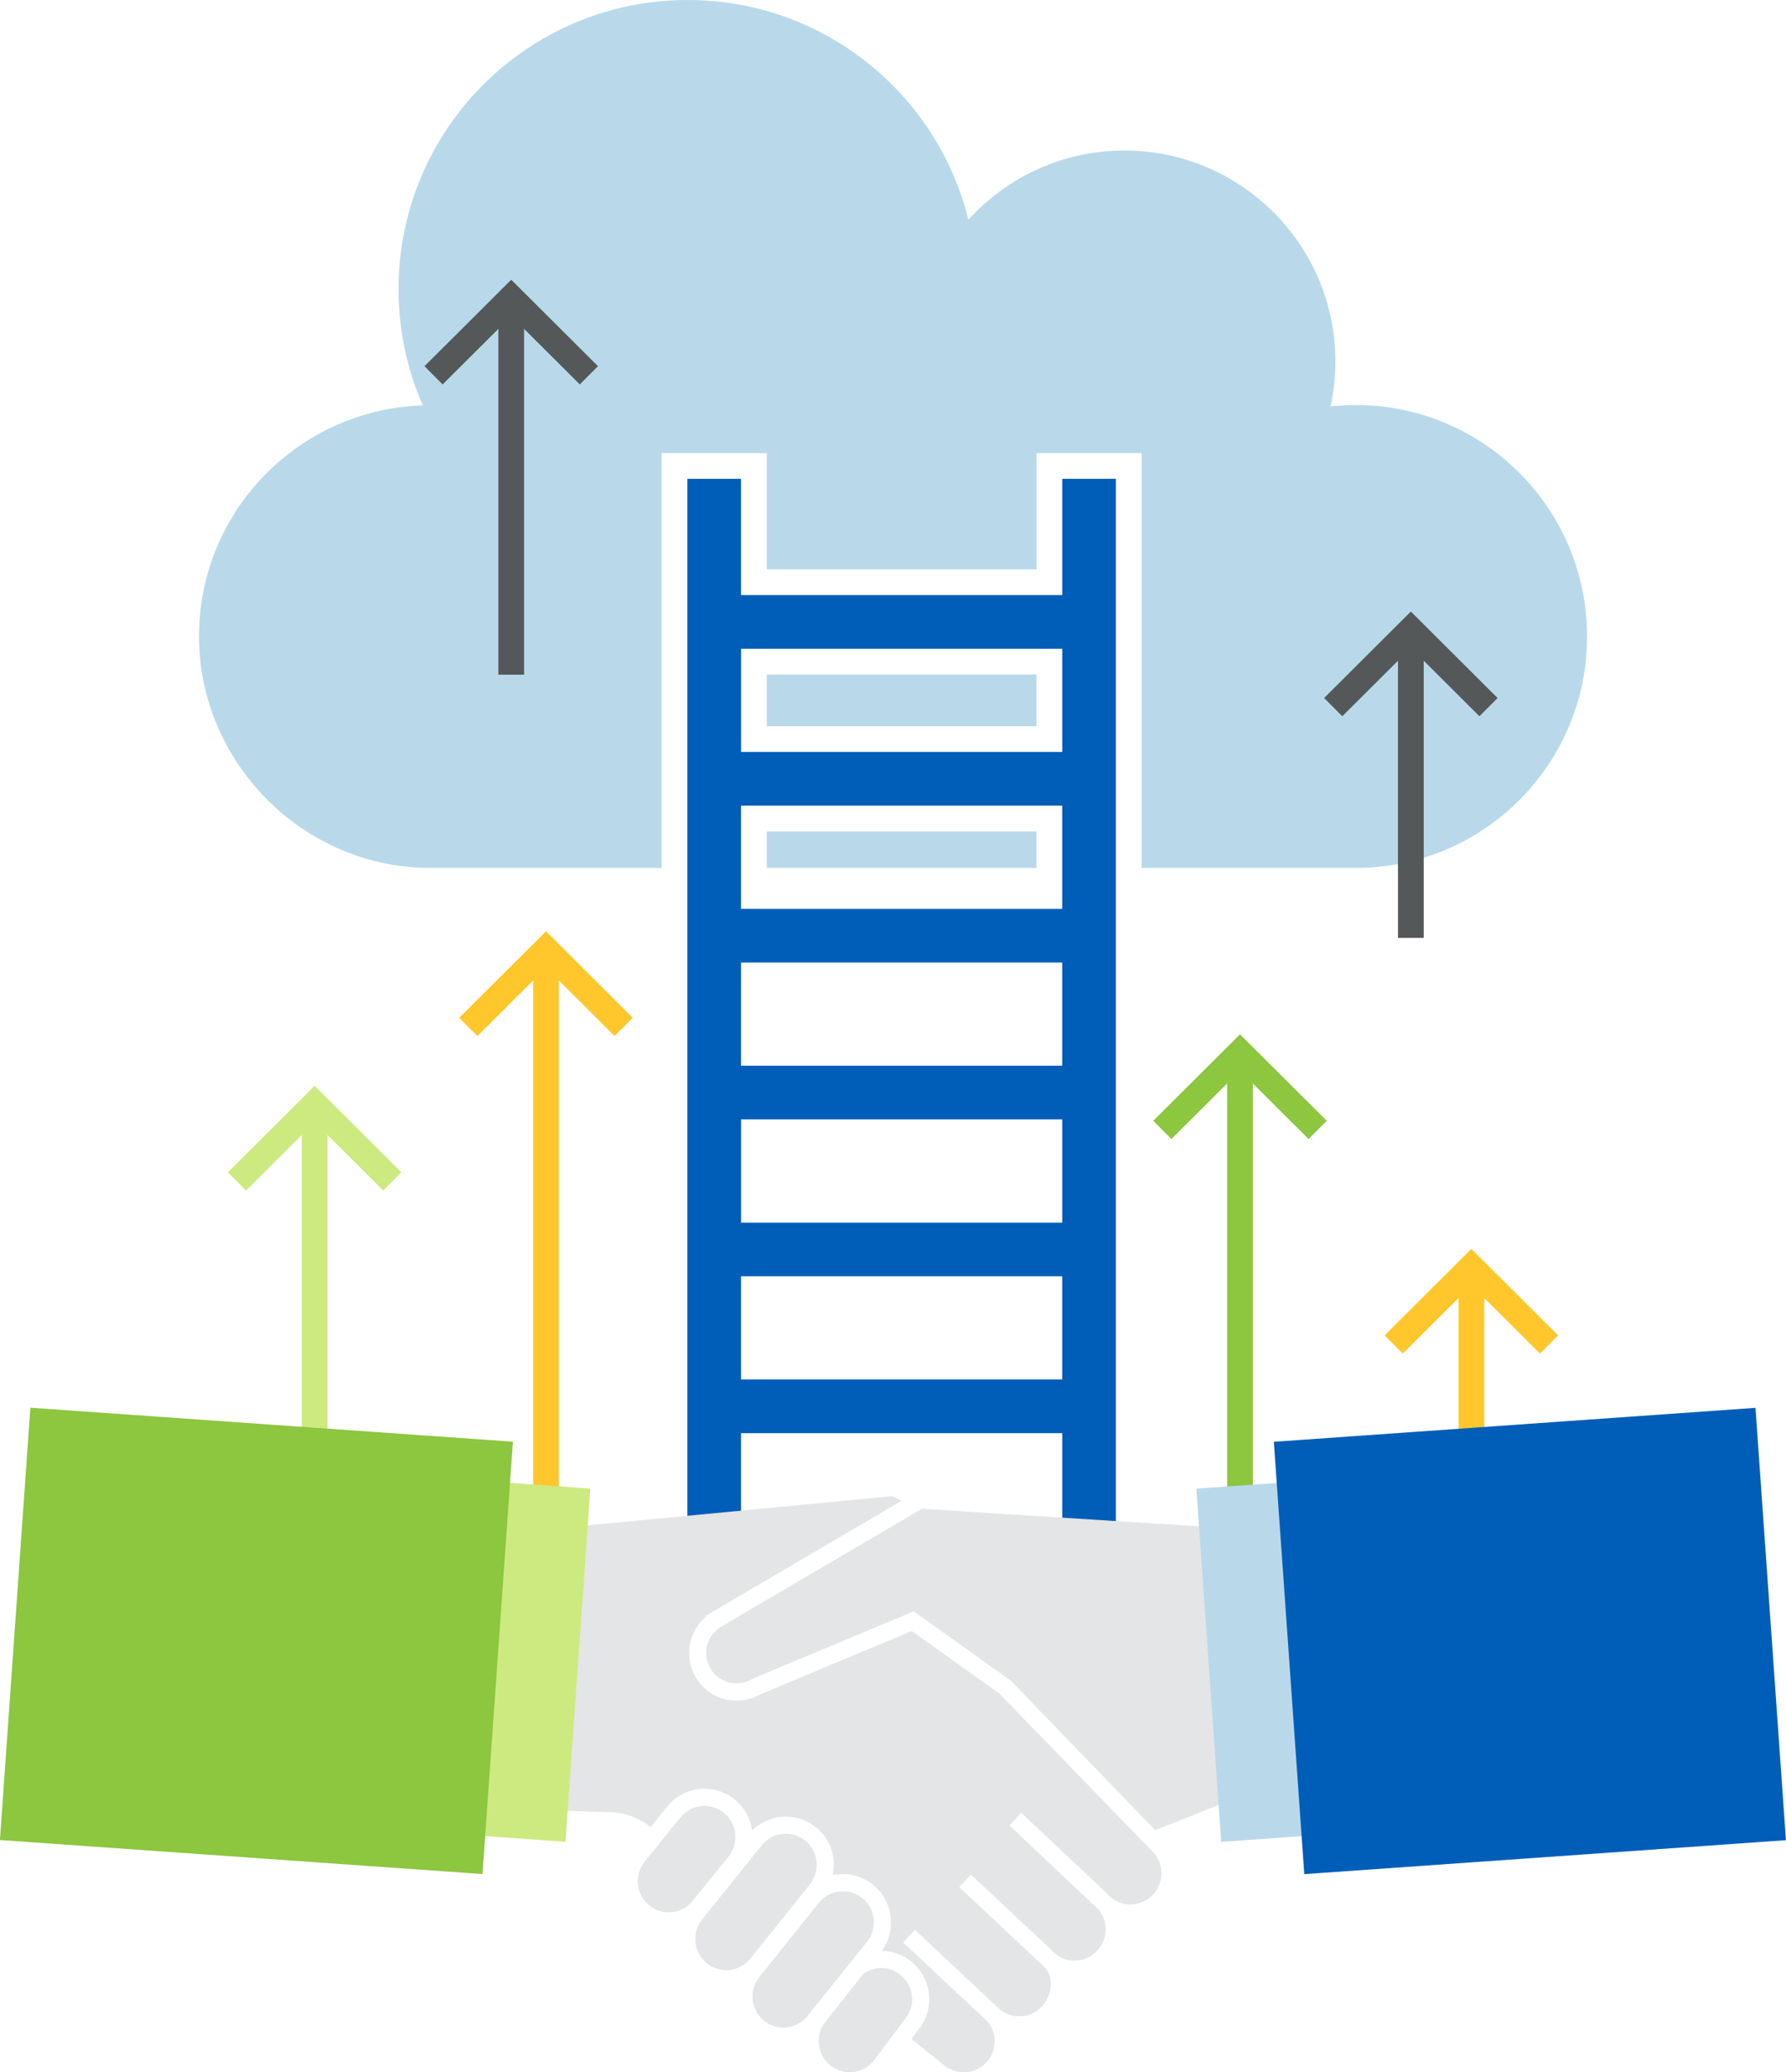
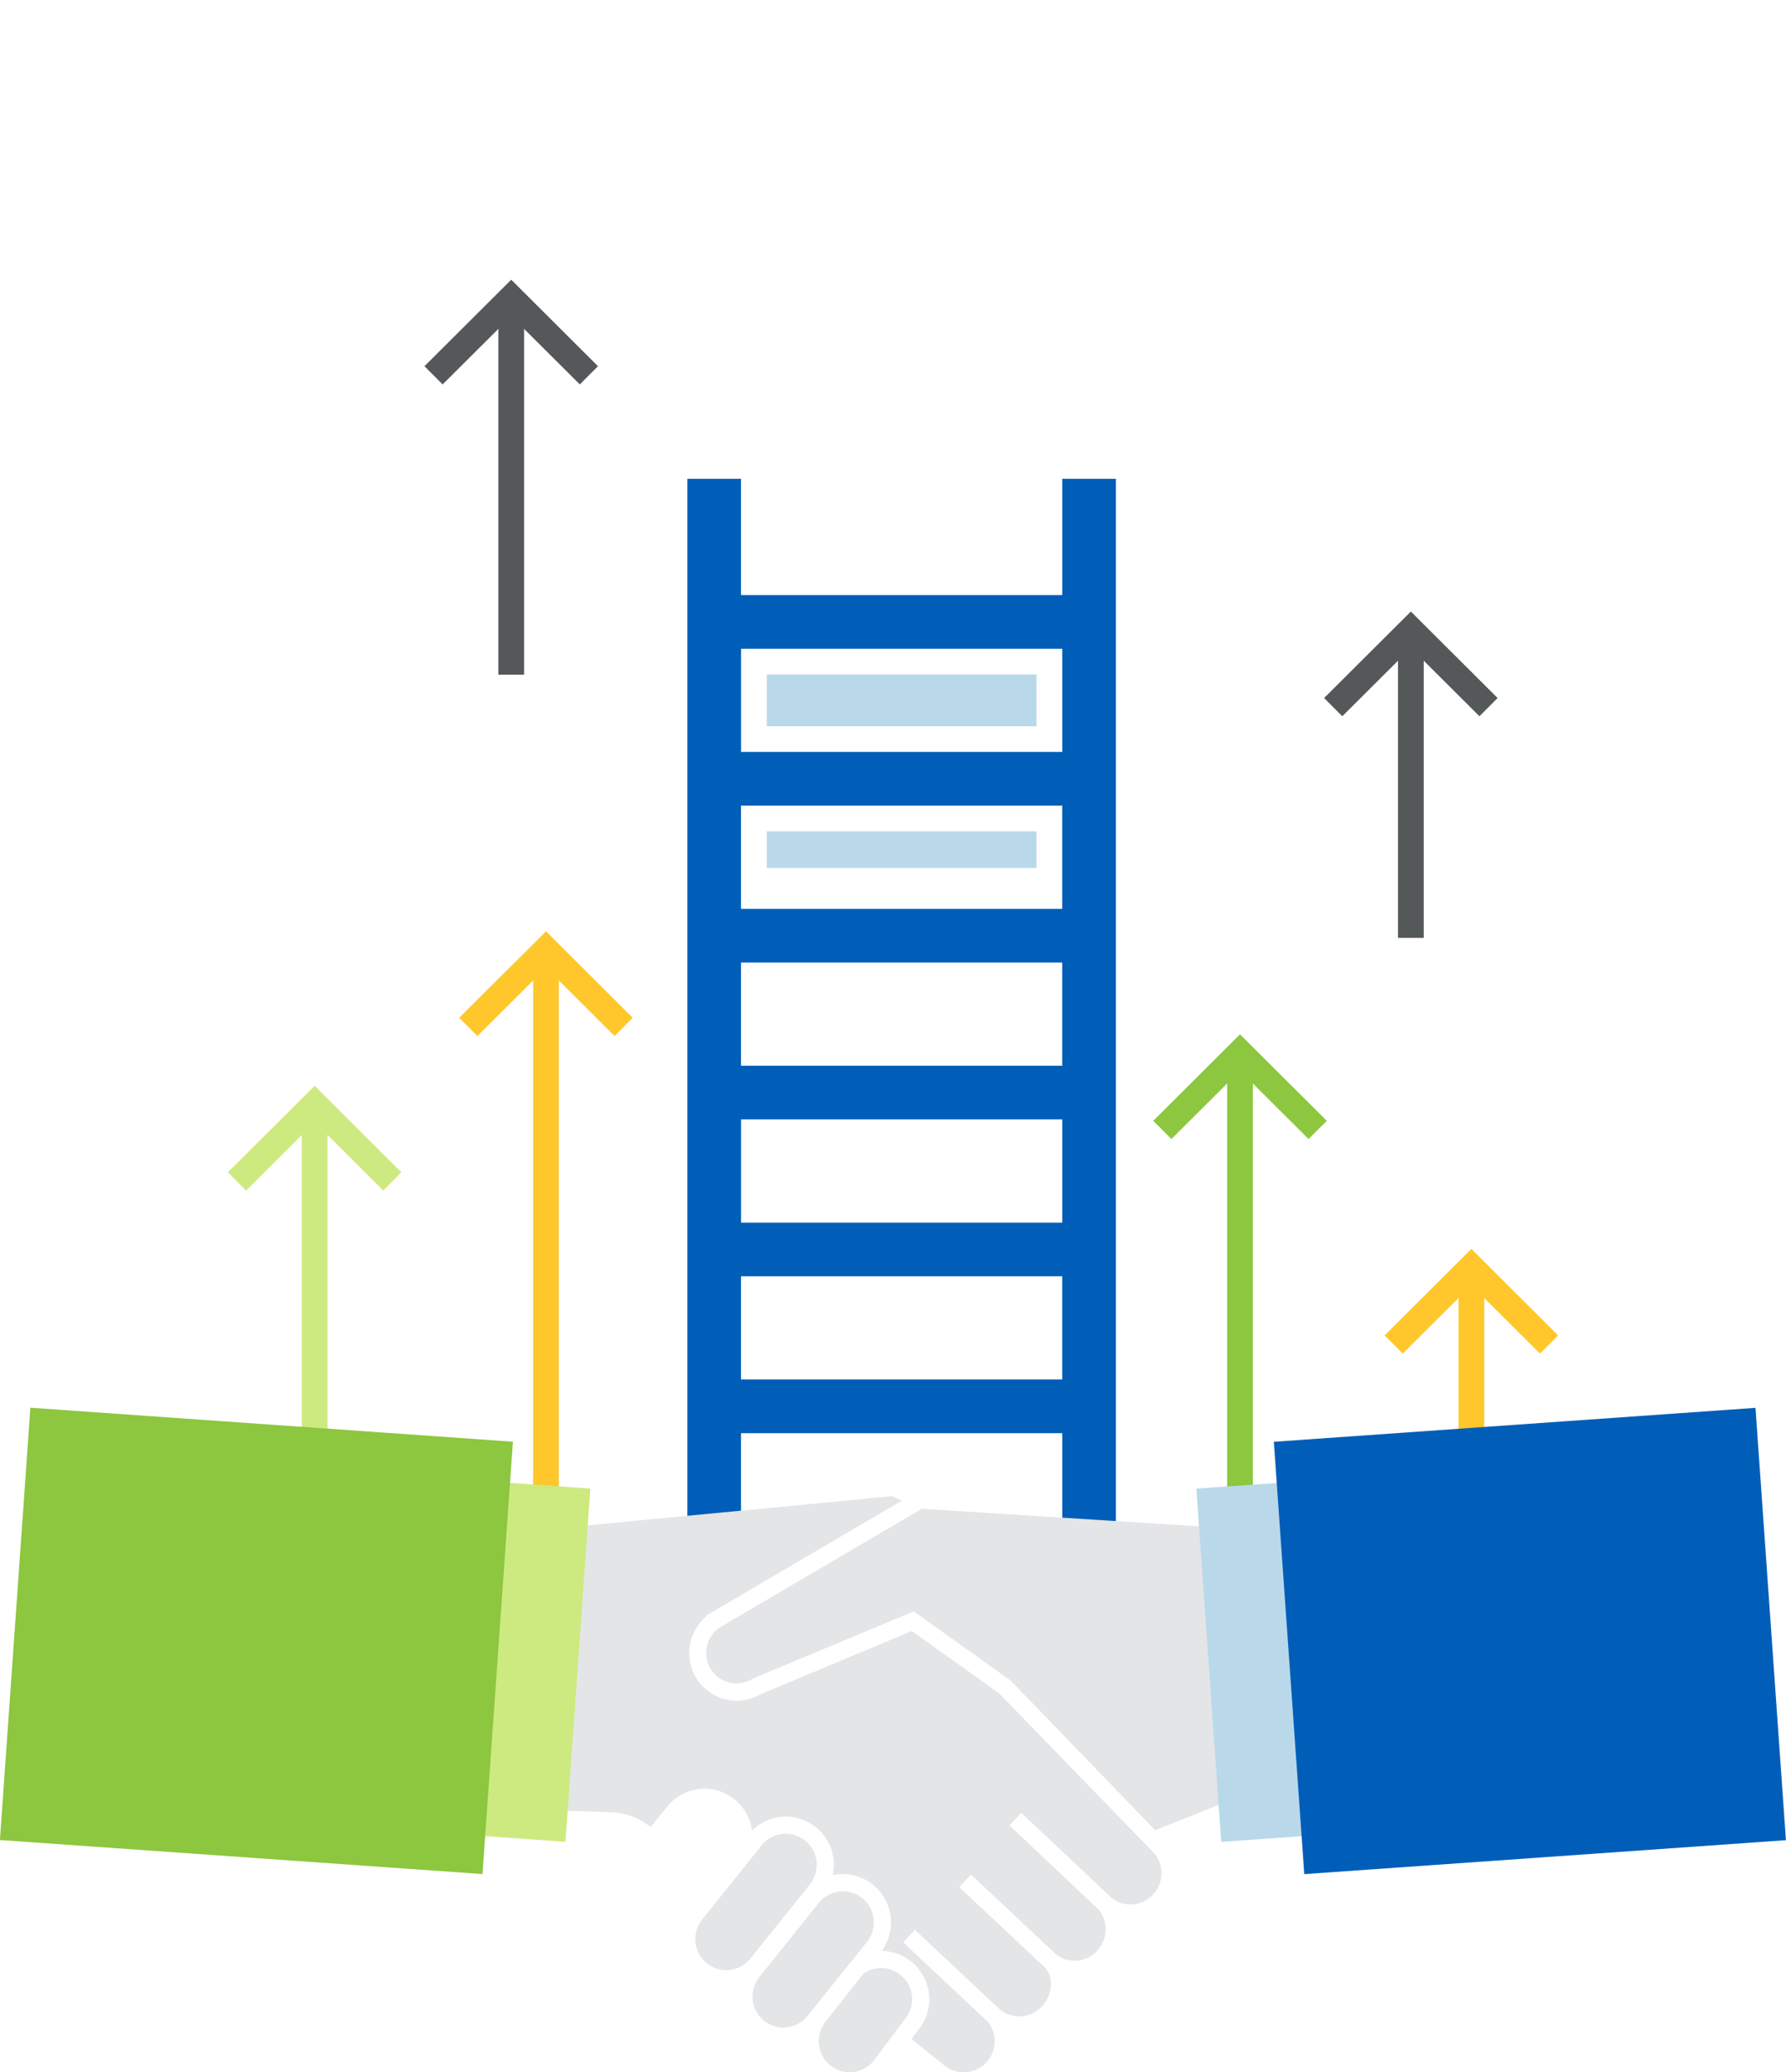
<svg xmlns="http://www.w3.org/2000/svg" id="Layer_2" data-name="Layer 2" viewBox="0 0 474.24 550">
  <defs>
    <style>
      .cls-1 {
        fill: #005eb8;
      }

      .cls-2 {
        fill: #b9d9eb;
      }

      .cls-3 {
        fill: #545859;
      }

      .cls-4 {
        fill: #e4e5e7;
      }

      .cls-5 {
        fill: #8dc63f;
      }

      .cls-6 {
        fill: #ffc72c;
      }

      .cls-7 {
        fill: #cdea80;
      }
    </style>
  </defs>
  <g id="Layer_1-2" data-name="Layer 1">
    <g>
      <g>
        <g>
          <rect class="cls-2" x="282.06" y="172.19" width="0" height="27.39" />
          <rect class="cls-2" x="203.6" y="179.02" width="71.62" height="13.73" />
-           <path class="cls-2" d="m359.98,107.5c-2.25,0-4.47.14-6.67.38.83-3.84,1.29-7.81,1.29-11.89,0-30.96-25.1-56.05-56.05-56.05-16.43,0-31.16,7.11-41.41,18.37C248.86,24.82,218.64,0,182.6,0c-42.41,0-76.78,34.37-76.78,76.78,0,10.96,2.31,21.38,6.45,30.82-33,1.06-59.43,28.07-59.43,61.33s27.5,61.43,61.43,61.43h61.43v-110.11h27.91v30.86h71.63v-30.86h27.91v110.11h56.84c33.93,0,61.43-27.5,61.43-61.43s-27.5-61.43-61.43-61.43Z" />
          <rect class="cls-2" x="203.6" y="220.66" width="71.62" height="9.7" />
        </g>
        <rect class="cls-6" x="141.56" y="252" width="6.83" height="159.24" />
        <polygon class="cls-6" points="163.19 274.97 144.98 256.82 126.77 274.97 121.94 270.13 144.98 247.18 168.01 270.13 163.19 274.97" />
        <rect class="cls-7" x="80.13" y="293.01" width="6.83" height="118.24" />
        <polygon class="cls-7" points="101.76 315.98 83.55 297.83 65.34 315.98 60.51 311.14 83.55 288.18 106.58 311.14 101.76 315.98" />
        <rect class="cls-6" x="387.28" y="336.29" width="6.83" height="74.95" />
        <polygon class="cls-6" points="408.9 359.26 390.69 341.11 372.48 359.26 367.66 354.42 390.69 331.47 413.73 354.42 408.9 359.26" />
        <rect class="cls-3" x="371.21" y="167.14" width="6.83" height="81.79" />
        <polygon class="cls-3" points="392.84 190.1 374.63 171.96 356.42 190.1 351.59 185.26 374.63 162.31 397.66 185.26 392.84 190.1" />
        <rect class="cls-3" x="132.33" y="79.06" width="6.83" height="100.01" />
        <polygon class="cls-3" points="153.96 102.03 135.75 83.89 117.53 102.03 112.71 97.19 135.75 74.24 158.78 97.19 153.96 102.03" />
        <rect class="cls-5" x="325.85" y="279.34" width="6.83" height="131.91" />
        <polygon class="cls-5" points="347.47 302.31 329.26 284.16 311.05 302.31 306.23 297.47 329.26 274.52 352.3 297.47 347.47 302.31" />
        <path class="cls-1" d="m282.06,127.08v30.86h-85.3v-30.86h-14.24v284.17h14.24v-30.87h85.3v30.87h14.24V127.08h-14.24Zm0,72.5h-85.29v-27.39h85.29v27.39Zm-85.3,55.88h85.29v27.39h-85.29v-27.39Zm85.3,69.04h-85.29v-27.4h85.29v27.4Zm-85.3-110.68h85.29v27.4h-85.29v-27.4Zm0,124.92h85.29v27.39h-85.29v-27.39Z" />
      </g>
      <g>
        <g>
          <path class="cls-4" d="m242.16,529.86c.2,2.17-.46,4.32-1.95,6.12l-8.27,11.04c-1.57,1.89-3.89,2.98-6.35,2.98-1.89,0-3.75-.69-5.24-1.92-1.69-1.4-2.72-3.4-2.92-5.58-.2-2.2.46-4.35,1.92-6.12l9.93-12.56c1.34-.97,2.98-1.49,4.69-1.49,1.92,0,3.78.69,5.24,1.92,1.69,1.4,2.75,3.4,2.95,5.61Z" />
          <path class="cls-4" d="m232,509.46c.2,2.2-.46,4.35-1.89,6.07l-15.79,19.65c-1.54,1.89-3.86,2.98-6.29,2.98-1.92,0-3.78-.69-5.26-1.92-1.69-1.4-2.72-3.38-2.92-5.58-.2-2.2.46-4.35,1.89-6.07l15.76-19.65c1.57-1.89,3.89-2.98,6.32-2.98,1.92,0,3.78.66,5.26,1.89,1.69,1.43,2.72,3.4,2.92,5.61Z" />
          <path class="cls-4" d="m216.84,494.21c.17,2.17-.49,4.32-1.89,6.07l-15.79,19.65c-1.57,1.89-3.86,2.98-6.32,2.98-1.92,0-3.78-.69-5.26-1.92-1.69-1.4-2.72-3.4-2.92-5.61-.2-2.17.46-4.32,1.89-6.07l15.79-19.65c1.54-1.89,3.86-2.98,6.32-2.98,1.92,0,3.78.69,5.24,1.92,1.69,1.4,2.72,3.4,2.95,5.61Z" />
          <path class="cls-4" d="m325.51,478.3l-18.78,7.45-38.34-39.68-25.75-18.4-42.68,17.82-.54.31c-1.83,1-3.98,1.26-6.01.69-2.06-.57-3.8-1.92-4.86-3.8-2.17-3.86-.83-8.81,3.03-11.01l1.86-1.06-.03-.03,51.38-30.15,80.72,5.12v72.74Z" />
          <path class="cls-4" d="m308.36,496.44c.2,2.2-.46,4.35-1.86,6.04-2.86,3.46-7.92,3.98-11.41,1.2-.4-.46-23.92-22.54-23.92-22.54l-3.12,3.35s23.34,22.03,23.8,22.46c2.35,3,2.35,7.38-.2,10.44-2.83,3.43-7.75,4.01-11.27,1.29l-22.54-21.14-3.12,3.32,22.57,21.17c2.49,2.4,2.32,6.95-.34,10.16-2.86,3.46-7.98,3.98-11.47,1.14l-22.54-21.14-3.12,3.35,22.49,21.06c2.43,3.06,2.43,7.38-.09,10.44-2.89,3.49-8.07,3.98-11.56,1.06l-8.64-6.92,1.75-2.35c2.2-2.63,3.23-5.98,2.92-9.38-.31-3.4-1.95-6.49-4.55-8.7-2.26-1.89-5.09-2.92-8.01-2.95,1.83-2.52,2.69-5.58,2.4-8.75-.31-3.4-1.92-6.49-4.55-8.67-2.29-1.92-5.18-2.98-8.15-2.98-.92,0-1.83.09-2.72.29.29-1.26.37-2.57.26-3.89-.31-3.4-1.95-6.49-4.55-8.7-2.29-1.89-5.18-2.95-8.15-2.95-3.38,0-6.58,1.34-8.98,3.69-.43-3.2-2-6.04-4.46-8.12-2.29-1.92-5.18-2.98-8.15-2.98-3.8,0-7.38,1.69-9.84,4.66l-4.46,5.52h0c-3.01-2.43-6.73-3.82-10.59-3.94l-12.86-.42-.23-75.05,87.79-8.41,2.57,1.2-50.15,29.44-1.83,1.09.09.14c-4.61,3.83-5.98,10.59-2.95,15.99,1.66,2.95,4.38,5.06,7.61,5.95,3.23.92,6.64.49,9.56-1.17l40.31-16.85,23.2,16.54s40.87,42.11,41.02,42.28c1.17,1.32,1.89,2.95,2.06,4.75Z" />
-           <path class="cls-4" d="m195.24,486.8c.2,2.2-.49,4.35-1.89,6.07l-9.47,11.7c-1.54,1.89-3.86,2.98-6.32,2.98-1.92,0-3.78-.69-5.24-1.92-1.69-1.4-2.75-3.38-2.95-5.58-.17-2.2.49-4.35,1.89-6.07l9.47-11.7c1.57-1.89,3.86-2.98,6.32-2.98,1.92,0,3.78.69,5.24,1.92,1.69,1.4,2.75,3.38,2.95,5.58Z" />
        </g>
        <g>
          <rect class="cls-7" x="131.95" y="394.2" width="21.55" height="93.98" transform="translate(31.34 -8.93) rotate(4.03)" />
          <rect class="cls-5" x="3.88" y="377.99" width="128.45" height="115.03" transform="translate(30.76 -3.71) rotate(4.03)" />
        </g>
        <g>
          <rect class="cls-2" x="320.98" y="394.2" width="21.55" height="93.98" transform="translate(693.66 858) rotate(175.97)" />
          <rect class="cls-1" x="342.15" y="377.99" width="128.21" height="115.03" transform="translate(842.09 841.41) rotate(175.97)" />
        </g>
      </g>
    </g>
  </g>
</svg>